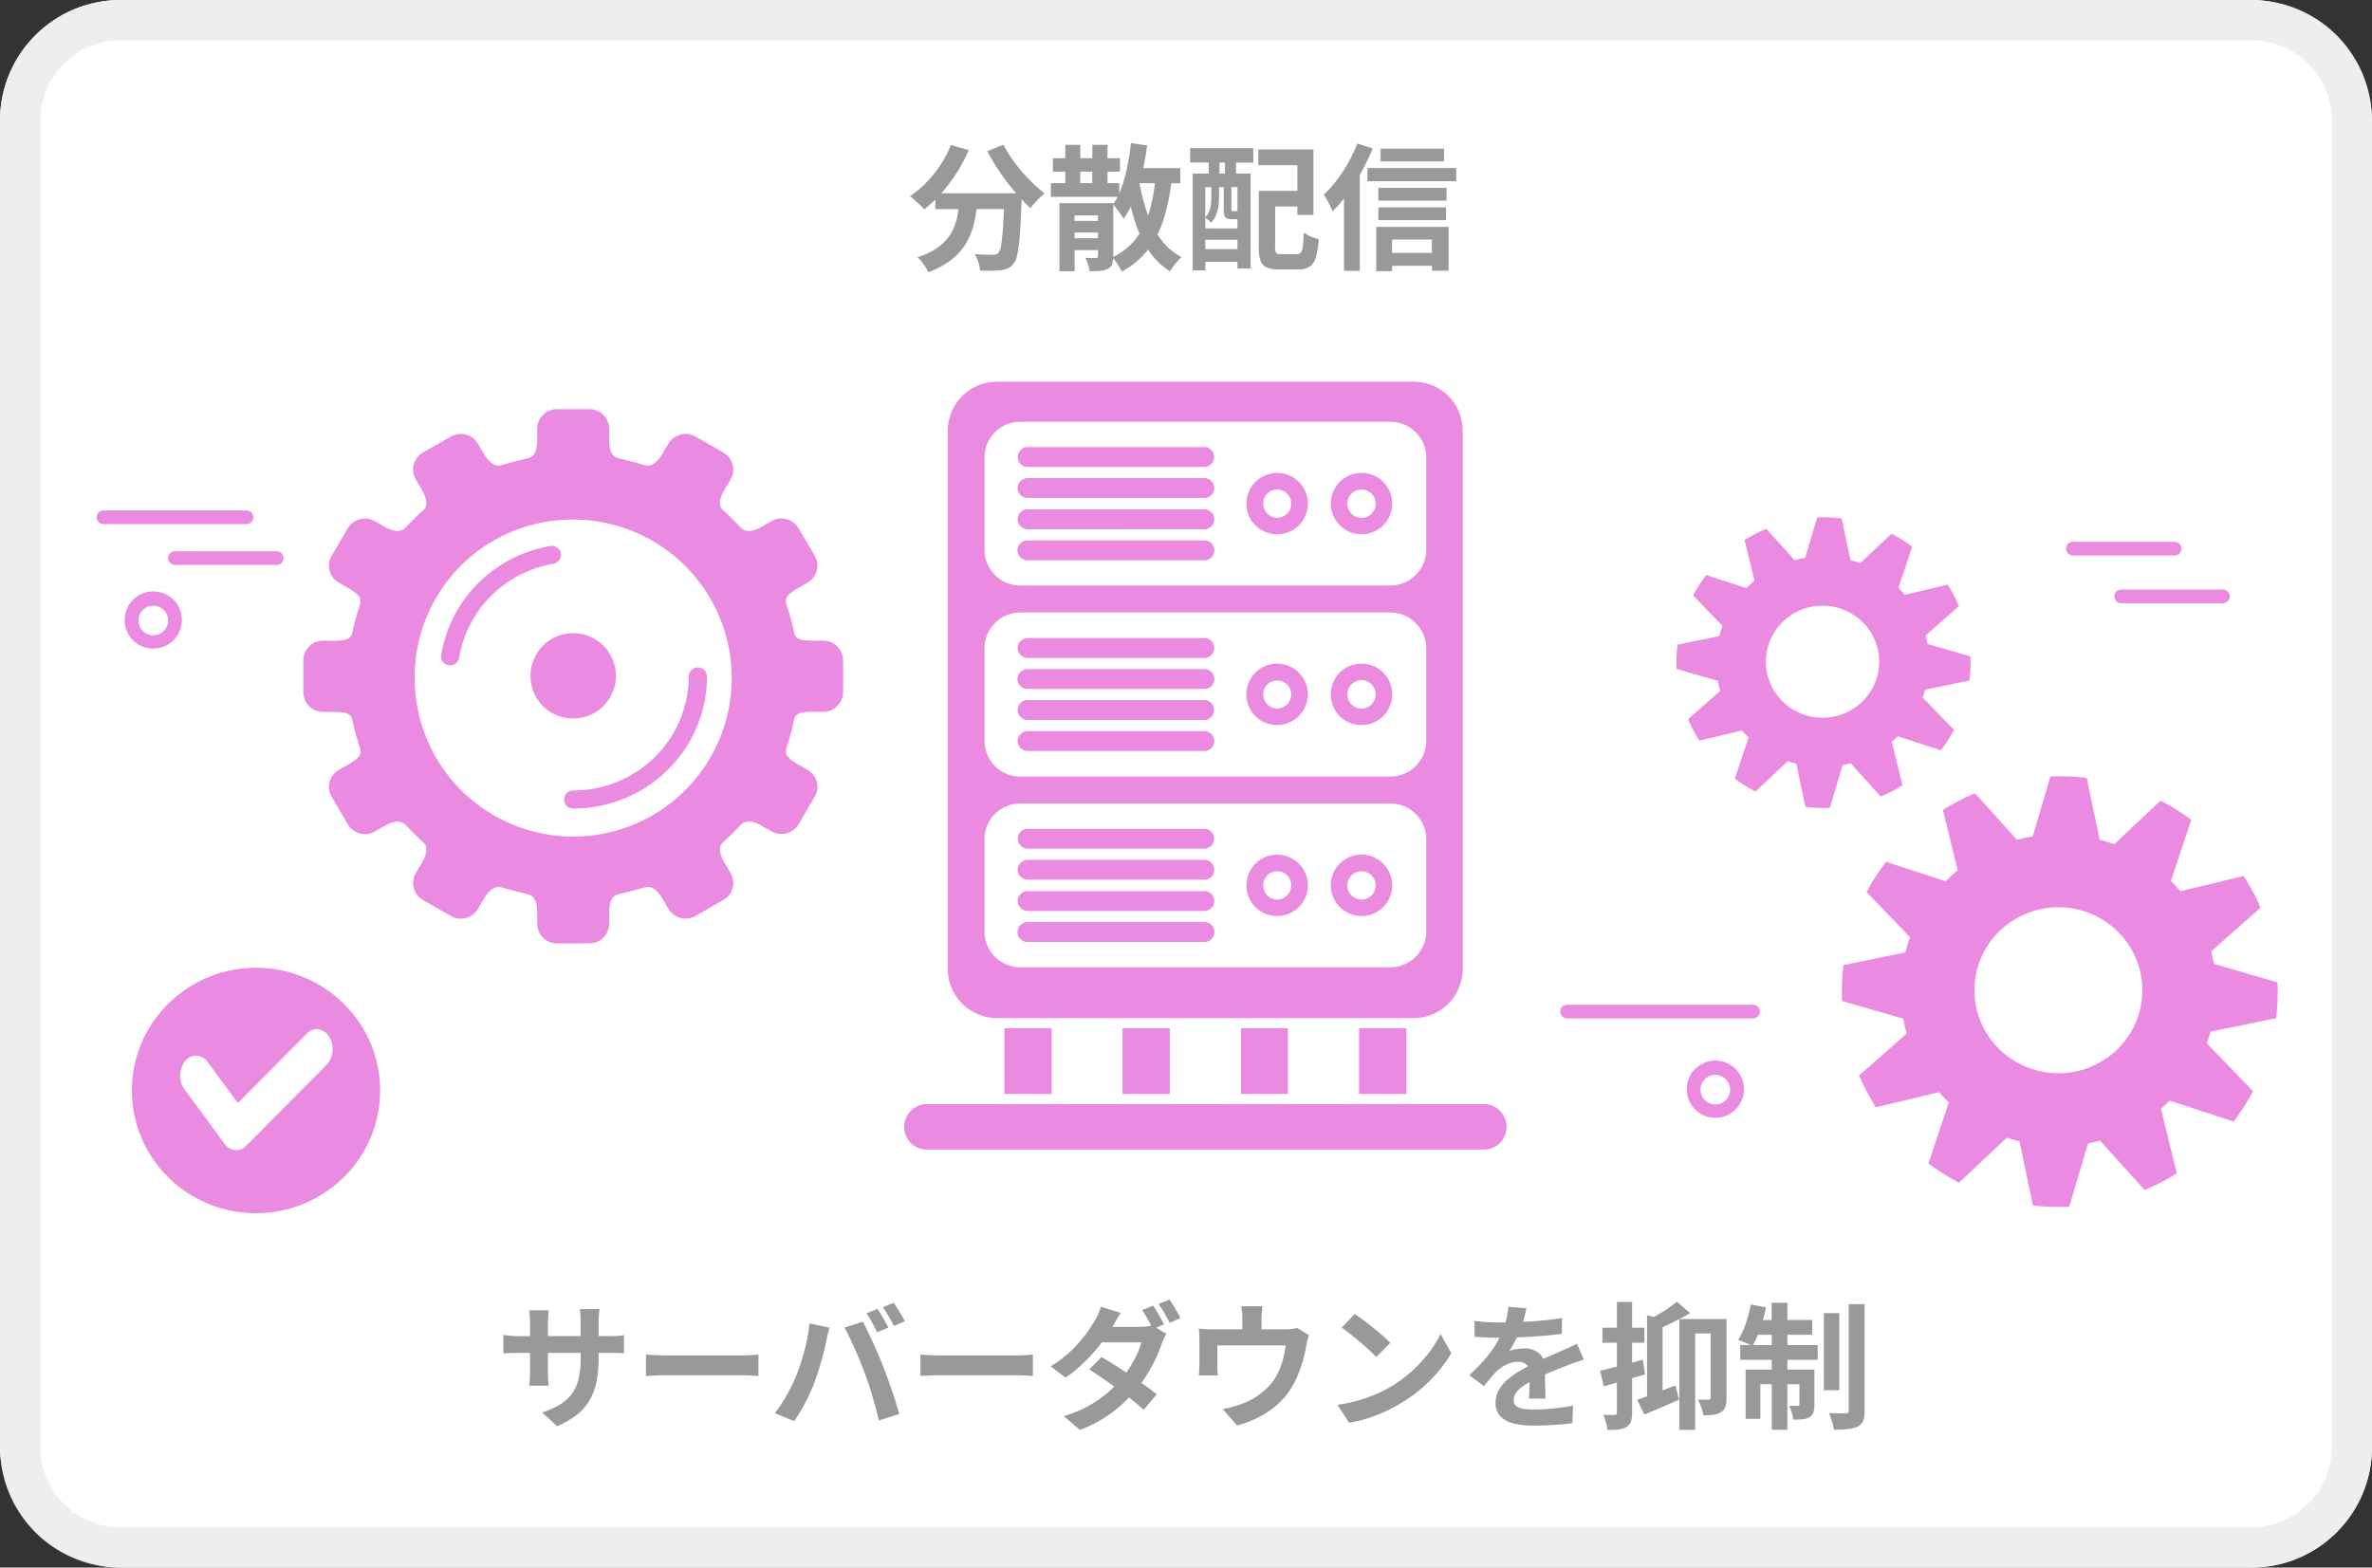
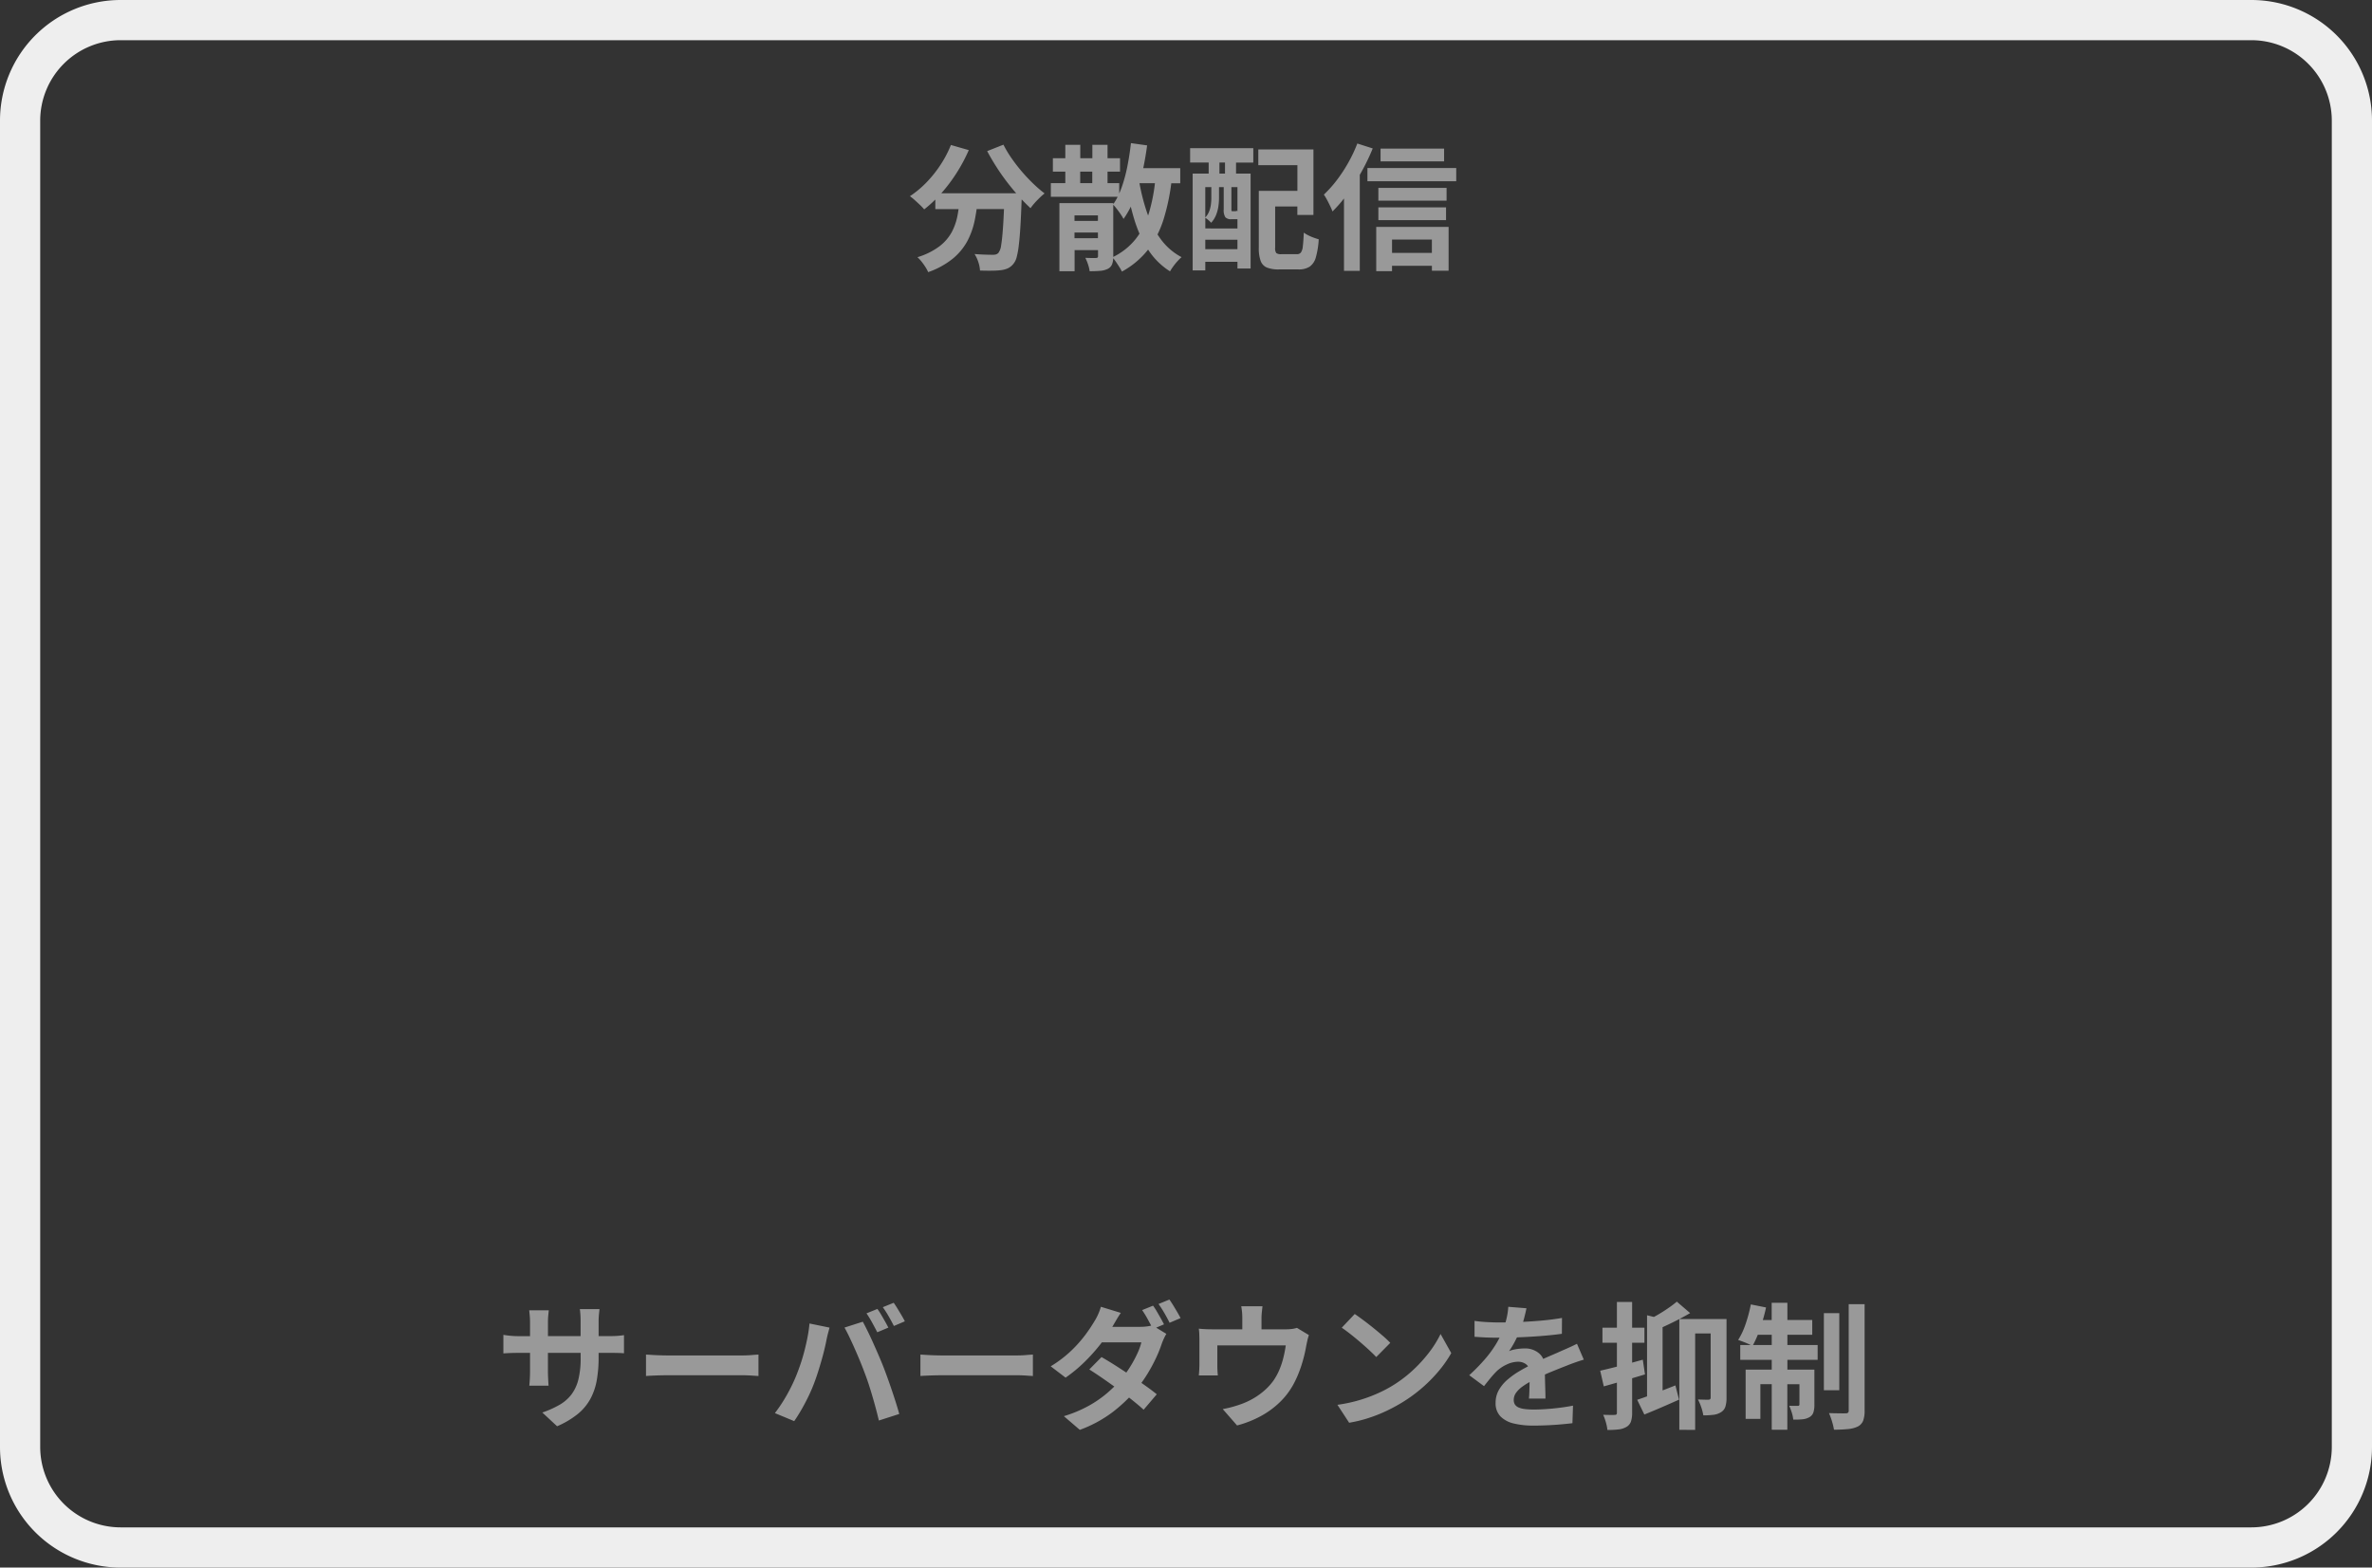
<svg xmlns="http://www.w3.org/2000/svg" viewBox="0 0 295 195">
  <rect x="0" y="0" width="295" height="195" fill="#333333" stroke="none" />
  <g transform="translate(-879 -4496)">
-     <rect width="295" height="195" fill="#fff" rx="15" transform="translate(879 4496)" />
    <path fill="#eee" d="M894 4501a10.011 10.011 0 0 0-10 10v165a10.011 10.011 0 0 0 10 10h265a10.011 10.011 0 0 0 10-10v-165a10.011 10.011 0 0 0-10-10H894m0-5h265a15 15 0 0 1 15 15v165a15 15 0 0 1-15 15H894a15 15 0 0 1-15-15v-165a15 15 0 0 1 15-15Z" />
    <path fill="#999" d="M1078.909 4673.884a5.151 5.151 0 0 0-.184-.929 6.467 6.467 0 0 0-.343-.961c.31.011.6.019.868.023a5.222 5.222 0 0 0 .559-.01.335.335 0 0 0 .218-.055.3.3 0 0 0 .064-.227v-3.728l-1.631.465-.447-1.95q.884-.2 2.078-.507v-2.971h-1.8v-1.871h1.8v-3.2h1.892v3.2h1.53v1.871h-1.53v2.475q.661-.179 1.328-.367l.273 1.831q-.8.24-1.6.476v4.275a3.438 3.438 0 0 1-.147 1.113 1.228 1.228 0 0 1-.548.657 2.38 2.38 0 0 1-.958.316 10.452 10.452 0 0 1-1.35.073Zm-67.6-1.718a15.736 15.736 0 0 0 3.111-1.3 13.983 13.983 0 0 0 2.291-1.587q.463-.4.87-.8-.724-.522-1.431-1.011-.93-.642-1.676-1.112l1.52-1.542q.79.452 1.732 1.051.671.427 1.35.878.223-.312.436-.65a15.027 15.027 0 0 0 .9-1.641 7.86 7.86 0 0 0 .54-1.47h-4.914l-.179.232a22.109 22.109 0 0 1-2 2.231 17.991 17.991 0 0 1-2.335 1.93l-1.851-1.411a14.681 14.681 0 0 0 2.562-1.949 15.987 15.987 0 0 0 1.762-1.987 19.326 19.326 0 0 0 1.135-1.7 6.087 6.087 0 0 0 .434-.823 6.214 6.214 0 0 0 .347-.948l2.481.762q-.308.445-.6.951l-.452.775-.006.01h3.488a6.374 6.374 0 0 0 .8-.052 4.013 4.013 0 0 0 .544-.1q-.188-.357-.414-.771a12.215 12.215 0 0 0-.71-1.16l1.36-.551a8.282 8.282 0 0 1 .473.728q.251.427.488.851t.4.744l-.972.411 1.265.774a5.306 5.306 0 0 0-.3.565q-.154.327-.269.651a15.98 15.98 0 0 1-.693 1.729 19.663 19.663 0 0 1-1.041 1.947q-.37.611-.8 1.206l.472.334q.85.6 1.438 1.084l-1.635 1.919q-.564-.516-1.4-1.184-.2-.163-.414-.328a19.7 19.7 0 0 1-1.952 1.743 15.746 15.746 0 0 1-4.171 2.275Zm76.544 1.7v-13.78q-.362.189-.741.376-.693.342-1.34.636v7.866q.79-.306 1.595-.623l.451 1.77q-1.085.486-2.214.973t-2.1.878l-.89-1.834q.552-.18 1.226-.426v-10.087l.854.209q.4-.216.8-.46.589-.358 1.125-.735t.922-.709l1.657 1.424q-.634.371-1.333.736h5.859v9.807a3.669 3.669 0 0 1-.138 1.086 1.243 1.243 0 0 1-.55.7 2.242 2.242 0 0 1-.935.323 9.988 9.988 0 0 1-1.263.07 5.911 5.911 0 0 0-.255-1 6.182 6.182 0 0 0-.41-.975q.429.016.81.025t.519 0q.249 0 .249-.276v-7.967h-1.927v12Zm11.494-.013v-5.665h-1.412v4.32h-1.835v-6.133h3.247v-1.216h-3.915v-1.845h1.292q-.132-.068-.3-.142-.326-.145-.668-.275t-.588-.211a9.1 9.1 0 0 0 .941-2.021 17.625 17.625 0 0 0 .638-2.4l1.892.379q-.169.789-.4 1.563h1.1v-2.149h1.955v2.146h3.091v1.84h-3.091v1.27h3.763v1.845h-3.763v1.216h3.359v4.346a3.253 3.253 0 0 1-.12.965 1.086 1.086 0 0 1-.5.606 2.159 2.159 0 0 1-.87.263 9.463 9.463 0 0 1-1.141.037 4.066 4.066 0 0 0-.184-.874 6.993 6.993 0 0 0-.32-.848q.353.017.654.017h.42a.179.179 0 0 0 .2-.2v-2.493h-1.507v5.665Zm0-10.54v-1.27h-1.736a12.066 12.066 0 0 1-.591 1.27Zm7.5 9.513a8.369 8.369 0 0 0-.383-1.038c.447.011.868.02 1.265.025s.67.007.82 0a.444.444 0 0 0 .286-.078.371.371 0 0 0 .084-.282v-13.216h1.977v13.231a3.486 3.486 0 0 1-.186 1.277 1.408 1.408 0 0 1-.659.71 3.558 3.558 0 0 1-1.224.317 17.24 17.24 0 0 1-1.739.076 7.006 7.006 0 0 0-.244-1.018Zm-160.4-1.114a12.084 12.084 0 0 0 2.147-.96 4.985 4.985 0 0 0 1.481-1.294 5.189 5.189 0 0 0 .858-1.86 10.875 10.875 0 0 0 .28-2.659v-.644h-4.068v2.3c0 .246.006.487.017.721s.022.441.032.619.02.324.029.438h-2.399q.027-.172.044-.436c.012-.176.023-.382.034-.617s.018-.475.018-.725v-2.3h-1.459q-.428 0-.778.01a23.54 23.54 0 0 0-1.08.054v-2.307q.16.026.433.063c.181.024.394.047.637.067s.506.03.789.03h1.458v-1.683c0-.247-.01-.5-.029-.757s-.045-.514-.076-.771h2.437c-.018.159-.039.371-.066.635s-.039.565-.039.9v1.673h4.062v-1.784c0-.345-.009-.652-.028-.92s-.041-.486-.067-.654h2.444l-.068.654a9.04 9.04 0 0 0-.041.92v1.784h1.26q.691 0 1.118-.034t.776-.087v2.255q-.281-.027-.742-.039t-1.138-.012h-1.275v.561a16.116 16.116 0 0 1-.232 2.857 7.694 7.694 0 0 1-.8 2.323 6.408 6.408 0 0 1-1.575 1.876 10.877 10.877 0 0 1-2.557 1.512Zm120.847 1.372a3.445 3.445 0 0 1-1.674-.877 2.317 2.317 0 0 1-.614-1.705 3.152 3.152 0 0 1 .409-1.6 4.931 4.931 0 0 1 1.077-1.285 10.181 10.181 0 0 1 1.462-1.045q.546-.323 1.08-.6a.9.9 0 0 0-.239-.261 1.613 1.613 0 0 0-.972-.316 3.353 3.353 0 0 0-1.446.349 4.717 4.717 0 0 0-1.233.824q-.374.375-.756.836t-.824 1.028l-1.838-1.361a23.876 23.876 0 0 0 1.923-1.96 14.155 14.155 0 0 0 1.387-1.882q.251-.413.461-.825h-.207c-.234 0-.518 0-.852-.008s-.68-.019-1.037-.04l-1.016-.063v-1.979q.667.1 1.517.147t1.5.049q.4 0 .837-.007.077-.275.142-.558a8.125 8.125 0 0 0 .2-1.384l2.261.183q-.093.473-.279 1.2-.06.235-.139.49 1.084-.053 2.2-.149 1.39-.12 2.637-.337l-.013 1.972q-.905.126-1.961.221t-2.145.155q-.764.042-1.481.067-.125.256-.263.52a10.5 10.5 0 0 1-.722 1.195 2.858 2.858 0 0 1 .574-.185 5.929 5.929 0 0 1 .717-.115 6.532 6.532 0 0 1 .655-.037 2.659 2.659 0 0 1 1.791.613 1.893 1.893 0 0 1 .51.69l.035-.016q.637-.285 1.19-.52t1.064-.469q.5-.215.969-.427t.944-.45l.85 1.971a22.119 22.119 0 0 0-1.376.459c-.247.089-.468.174-.662.255q-.83.319-1.953.778-.418.17-.847.362.007.489.022 1.024t.031 1.049c.01.343.015.649.015.918h-2.055c.021-.2.035-.426.046-.689s.018-.543.023-.838l.01-.528a8.445 8.445 0 0 0-.88.556 3.4 3.4 0 0 0-.809.792 1.515 1.515 0 0 0-.278.878 1.007 1.007 0 0 0 .155.581 1.044 1.044 0 0 0 .465.362 2.9 2.9 0 0 0 .777.191 9.074 9.074 0 0 0 1.09.057q1.1 0 2.423-.13t2.459-.354l-.071 2.183q-.559.071-1.4.146t-1.741.115q-.9.04-1.723.04a10.217 10.217 0 0 1-2.402-.256Zm-36.225-1.8a12.686 12.686 0 0 0 1.24-.282q.658-.182 1.186-.386a8.95 8.95 0 0 0 1.422-.679 8.656 8.656 0 0 0 1.351-.977 7.333 7.333 0 0 0 1.121-1.237 7.536 7.536 0 0 0 .732-1.348 10.031 10.031 0 0 0 .492-1.492 15.028 15.028 0 0 0 .294-1.52h-8.51v2.481q0 .288.017.642c.012.237.027.44.048.61h-2.37q.035-.32.056-.7t.022-.719v-2.939q0-.28-.015-.715a6.548 6.548 0 0 0-.063-.742q.442.044.851.062t.9.019h3.66v-1.3q0-.369-.022-.7t-.11-.87h2.641q-.061.541-.092.87t-.03.7v1.3h2.987a5.6 5.6 0 0 0 .867-.054 3.71 3.71 0 0 0 .554-.127l1.488.9a5.266 5.266 0 0 0-.193.681q-.091.412-.139.662-.105.605-.255 1.216t-.345 1.216q-.195.6-.443 1.2a12.778 12.778 0 0 1-.563 1.174 9.237 9.237 0 0 1-1.739 2.255 10.837 10.837 0 0 1-2.392 1.721 13.324 13.324 0 0 1-2.866 1.116Zm14.264-.53a18.313 18.313 0 0 0 4.727-1.3 17 17 0 0 0 1.846-.919 15.943 15.943 0 0 0 2.677-1.963 17.422 17.422 0 0 0 2.125-2.3 13.23 13.23 0 0 0 1.452-2.329l1.329 2.378a14.982 14.982 0 0 1-1.6 2.281 18.661 18.661 0 0 1-2.152 2.155 18.458 18.458 0 0 1-2.589 1.844 20.856 20.856 0 0 1-1.882.988 18.431 18.431 0 0 1-2.142.832 16.683 16.683 0 0 1-2.335.563Zm-69.962 1.032a18.446 18.446 0 0 0 1.521-2.32 20.23 20.23 0 0 0 1.153-2.389q.287-.717.549-1.5t.474-1.621q.213-.834.374-1.673t.232-1.645l2.493.511c-.041.161-.09.349-.149.564s-.11.423-.156.627-.08.371-.106.5q-.086.444-.238 1.074t-.353 1.329q-.2.7-.421 1.4t-.447 1.295q-.3.822-.721 1.7t-.889 1.694q-.468.815-.915 1.451Zm12.408-1.116q-.286-1.029-.6-2.034t-.666-1.913q-.248-.671-.563-1.435t-.657-1.533q-.34-.77-.665-1.448t-.6-1.163l2.277-.729q.267.49.607 1.183t.688 1.47q.348.777.674 1.534t.568 1.368q.225.572.5 1.332t.552 1.578q.278.817.525 1.6t.418 1.413l-2.535.814q-.237-1.003-.523-2.036Zm118.053-1.728v-9.591h1.916v9.591Zm-99.257-1.829q-.581-.037-1.128-.037h-9.217q-.726 0-1.5.028t-1.26.063v-2.663l.794.047q.482.03 1.006.045t.959.015h9.213q.605 0 1.139-.045t.876-.063v2.668Zm-34.131 0q-.581-.037-1.128-.037H962.1q-.726 0-1.5.028t-1.26.063v-2.663q.314.017.795.047t1.006.045q.524.015.959.015h9.213q.605 0 1.138-.045t.877-.063v2.668Zm76.858-3.145q-.528-.491-1.144-1.018t-1.216-1q-.6-.47-1.071-.789l1.614-1.705q.45.306 1.05.752t1.238.961q.637.513 1.2 1a12.618 12.618 0 0 1 .933.877l-1.746 1.766q-.329-.352-.857-.843Zm-61.83-3.431a12.206 12.206 0 0 0-.71-1.16l1.359-.551a8.094 8.094 0 0 1 .474.728q.25.427.488.851t.4.744l-1.376.581q-.268-.521-.634-1.192Zm2.052-.788a11.934 11.934 0 0 0-.732-1.137l1.355-.551q.227.318.488.747t.507.844q.245.415.391.715l-1.363.581q-.264-.537-.646-1.198Zm34.289-.4a11.844 11.844 0 0 0-.732-1.137l1.355-.552q.227.319.489.748t.506.844q.245.415.391.715l-1.363.581q-.264-.538-.645-1.201Zm-29.718-130.127q-.221-.346-.482-.676a4.284 4.284 0 0 0-.512-.553 8.75 8.75 0 0 0 2.741-1.357 5.615 5.615 0 0 0 1.524-1.763 7.133 7.133 0 0 0 .712-2.043q.076-.4.137-.814h-2.891v-1.193a14.828 14.828 0 0 1-1.385 1.222 6.176 6.176 0 0 0-.508-.536c-.218-.208-.44-.414-.667-.618a6.617 6.617 0 0 0-.6-.485 12.178 12.178 0 0 0 2.046-1.702 14.712 14.712 0 0 0 1.752-2.189 13.661 13.661 0 0 0 1.3-2.479l2.223.639a20.413 20.413 0 0 1-1.519 2.845 20.045 20.045 0 0 1-1.9 2.523h9.316q-.568-.654-1.12-1.372-.712-.926-1.343-1.915t-1.147-1.958l2.024-.8a13.586 13.586 0 0 0 .986 1.651 20.437 20.437 0 0 0 1.27 1.655q.692.808 1.425 1.516a15.979 15.979 0 0 0 1.436 1.242 7.835 7.835 0 0 0-.607.536q-.338.325-.641.666a6.347 6.347 0 0 0-.5.633q-.542-.5-1.1-1.092 0 .064-.011.117-.066 1.925-.151 3.3t-.2 2.3a10.093 10.093 0 0 1-.262 1.462 2.08 2.08 0 0 1-.378.8 1.985 1.985 0 0 1-.705.588 3.031 3.031 0 0 1-.871.235 10.167 10.167 0 0 1-1.14.066q-.7.009-1.466-.018a3.879 3.879 0 0 0-.205-1.037 4.157 4.157 0 0 0-.475-1.019q.724.058 1.34.077t.934.018a1.359 1.359 0 0 0 .4-.049.761.761 0 0 0 .3-.194 2.036 2.036 0 0 0 .338-.974q.13-.76.232-2.242.065-.94.118-2.228h-3.4q-.1.7-.237 1.386a9.615 9.615 0 0 1-.9 2.559 7.371 7.371 0 0 1-1.8 2.2 10.213 10.213 0 0 1-3.09 1.7 4.819 4.819 0 0 0-.341-.63Zm24.117 0q-.21-.334-.438-.668a5.147 5.147 0 0 0-.326-.431 2.47 2.47 0 0 1-.134.735 1.116 1.116 0 0 1-.542.588 2.656 2.656 0 0 1-.955.245q-.558.048-1.3.048a4.347 4.347 0 0 0-.2-.842 6.012 6.012 0 0 0-.336-.823q.409.017.8.024c.263 0 .438 0 .526-.007a.284.284 0 0 0 .2-.056.25.25 0 0 0 .052-.179v-.74h-2.915v2.623h-1.888v-8.472h6.708v.125a7.849 7.849 0 0 0 .537-.912h-8.31v-1.699h1.8v-1.43h-1.547v-1.669h1.547v-1.664h1.862v1.664h1.5v-1.664h1.888v1.664h1.554v1.669h-1.554v1.43h1.455v1.287q.158-.358.3-.748a19.084 19.084 0 0 0 .712-2.632q.281-1.415.445-2.884l2.013.283q-.192 1.437-.482 2.829h4.6v1.881h-1.114a26.314 26.314 0 0 1-.944 4.442 13.326 13.326 0 0 1-.767 1.925q.184.288.382.56a7.593 7.593 0 0 0 2.609 2.265 5.777 5.777 0 0 0-.507.5 7.554 7.554 0 0 0-.525.646 6.628 6.628 0 0 0-.406.621 8.893 8.893 0 0 1-2.715-2.69l-.013-.019v.006a10.6 10.6 0 0 1-3.256 2.733 3.552 3.552 0 0 0-.315-.56Zm-.759-1.341v.076a8.168 8.168 0 0 0 2.786-2.221q.252-.32.477-.669a16.453 16.453 0 0 1-.654-1.792q-.23-.761-.429-1.568a10.894 10.894 0 0 1-.9 1.526 5.7 5.7 0 0 0-.351-.575q-.234-.345-.495-.679a6.157 6.157 0 0 0-.434-.507Zm-1.906-2.252v-.704h-2.915v.707Zm0-2.155v-.683h-2.915v.687Zm6.089-1.084q.073.214.15.423.065-.193.125-.393a21.345 21.345 0 0 0 .725-3.628h-1.922a25.6 25.6 0 0 0 .923 3.602Zm-6.794-3.609v-1.43h-1.5v1.43Zm35.317 10.95v-5.508h9v5.457h-2.076v-.617h-4.959v.668Zm6.92-2.275v-1.658h-4.955v1.658Zm-10.93 2.236v-9a16.271 16.271 0 0 1-1.43 1.611 6.946 6.946 0 0 0-.276-.645q-.19-.4-.405-.8a6.461 6.461 0 0 0-.391-.65 14.845 14.845 0 0 0 1.6-1.787 18.447 18.447 0 0 0 1.436-2.187 17.9 17.9 0 0 0 1.124-2.382l1.916.612a26.427 26.427 0 0 1-1.379 2.876q-.114.205-.23.408v11.944Zm-18.819-.053v-12.048h1.989v-1.37h-2.307v-1.787h7.857v1.788h-2.145v1.37h1.811v11.812h-1.635v-.836h-4v1.07Zm5.569-2.645v-1.171h-4v1.171Zm0-2.575v-1.157q-.073.006-.153.006h-.589a.969.969 0 0 1-.76-.24 1.631 1.631 0 0 1-.206-.992v-2.759h-.585v1.347a7.553 7.553 0 0 1-.076 1.032 4.7 4.7 0 0 1-.29 1.087 3.164 3.164 0 0 1-.614.971 2.585 2.585 0 0 0-.347-.34 2.79 2.79 0 0 0-.376-.276v1.32Zm-4-1.373a2.35 2.35 0 0 0 .485-.761 3.686 3.686 0 0 0 .214-.855 6.756 6.756 0 0 0 .053-.823v-1.33h-.753Zm4-.767v-3h-.752v2.745a.731.731 0 0 0 .018.206c.012.03.05.044.113.044h.3c.127 0 .205-.02.235-.06a.925.925 0 0 0 .086.065Zm-1.548-4.688v-1.37h-.692v1.37Zm8.746 11.924h-2.032a3.92 3.92 0 0 1-1.5-.232 1.414 1.414 0 0 1-.778-.82 4.6 4.6 0 0 1-.233-1.641v-7.078h4.8v-3.194h-4.862v-1.96h6.857v8.148h-2v-1.057h-2.761v5.132a1.033 1.033 0 0 0 .139.667.983.983 0 0 0 .639.137h1.926a.609.609 0 0 0 .494-.2 1.579 1.579 0 0 0 .242-.771q.074-.573.122-1.707a3.954 3.954 0 0 0 .56.335 5.939 5.939 0 0 0 .675.291q.348.127.622.2a10.374 10.374 0 0 1-.361 2.255 2.066 2.066 0 0 1-.77 1.154 2.533 2.533 0 0 1-1.412.341Zm10.327-6.13v-1.593h8.417v1.593Zm0-2.421v-1.594h8.484v1.594Zm-1.36-2.418v-1.642h11.045v1.642Zm1.635-2.471v-1.59h7.9v1.589Z" />
-     <path fill="#ea8ae1" d="M904.831 4645.719a15.389 15.389 0 0 1-4.907-3.27 15.225 15.225 0 0 1-3.308-4.852 15.16 15.16 0 0 1 0-11.881 15.225 15.225 0 0 1 3.308-4.851 15.539 15.539 0 0 1 21.83 0 15.2 15.2 0 0 1 3.308 4.851 15.151 15.151 0 0 1 0 11.881 15.2 15.2 0 0 1-3.308 4.851 15.59 15.59 0 0 1-16.923 3.27Zm-2.789-17.742a2.951 2.951 0 0 0-.11 3.51l5 6.795a1.826 1.826 0 0 0 1.453.8 1.75 1.75 0 0 0 1.237-.547l10.007-10.082a2.943 2.943 0 0 0 .3-3.492 1.851 1.851 0 0 0-1.544-.929 1.724 1.724 0 0 0-1.236.547l-8.569 8.633-3.751-5.095a1.825 1.825 0 0 0-1.453-.8 1.771 1.771 0 0 0-1.334.66Zm231.138 18.1c-.454-.032-.9-.078-1.348-.133l-1.673-7.956q-.8-.2-1.577-.467l-5.937 5.6a27.658 27.658 0 0 1-3.81-2.391l2.534-7.592c-.082-.079-.163-.156-.243-.236q-.511-.5-.979-1.041l-7.837 1.881a26.626 26.626 0 0 1-2.1-3.952l5.927-5.229a18.823 18.823 0 0 1-.439-1.843l-7.6-2.2a26.686 26.686 0 0 1 .043-3.129c.033-.446.078-.89.133-1.331l7.685-1.581a19.043 19.043 0 0 1 .587-1.9l-5.4-5.6a26.7 26.7 0 0 1 2.419-3.767l7.413 2.417.152-.153q.647-.639 1.343-1.212l-1.844-7.505a27.752 27.752 0 0 1 4-2.072l5.218 5.782a19.737 19.737 0 0 1 1.953-.42l2.206-7.455a27.974 27.974 0 0 1 3.164.047c.454.032.9.079 1.348.129l1.615 7.688q.913.245 1.8.578l5.773-5.437a26.621 26.621 0 0 1 3.812 2.39l-2.532 7.59q.618.621 1.175 1.289l7.882-1.892a26.613 26.613 0 0 1 2.093 3.952l-6.13 5.41q.2.779.34 1.573l7.9 2.294a27.315 27.315 0 0 1-.043 3.126c-.035.45-.081.892-.135 1.331l-8.148 1.677q-.2.729-.465 1.444l5.754 5.963a26.852 26.852 0 0 1-2.419 3.768l-7.94-2.59q-.533.524-1.1 1l1.972 8.036a27.585 27.585 0 0 1-4 2.073l-5.538-6.139q-.746.2-1.5.344l-2.34 7.881c-.408.016-.818.025-1.23.025a23.253 23.253 0 0 1-1.934-.065Zm-5.563-34.193a10.239 10.239 0 0 0 0 14.6 10.527 10.527 0 0 0 14.766 0 10.241 10.241 0 0 0 0-14.6 10.525 10.525 0 0 0-14.766 0Zm-133.355 27.115a2.81 2.81 0 0 1-2.812-2.808 2.847 2.847 0 0 1 2.812-2.85h69.3a2.847 2.847 0 0 1 2.812 2.85 2.811 2.811 0 0 1-2.812 2.808Zm94.515-7.468a3.558 3.558 0 1 1 3.558 3.517 3.541 3.541 0 0 1-3.557-3.517Zm1.716 0a1.842 1.842 0 1 0 1.842-1.821 1.834 1.834 0 0 0-1.842 1.821Zm-42.465.553v-8.173h5.878v8.173Zm-44.112 0v-8.173h5.876v8.173Zm29.422 0v-8.173h5.835v8.173Zm-14.732 0v-8.173h5.877v8.173Zm55.294-9.4a.85.85 0 1 1 0-1.7h23.122a.85.85 0 1 1 0 1.7Zm-70.866-.029a6.167 6.167 0 0 1-6.17-6.119v-66.934a6.14 6.14 0 0 1 6.17-6.119h51.752a6.1 6.1 0 0 1 6.128 6.119v66.933a6.131 6.131 0 0 1-6.128 6.119Zm-1.595-22.255v11.483a4.448 4.448 0 0 0 4.449 4.442h46.043a4.475 4.475 0 0 0 4.449-4.442v-11.484a4.449 4.449 0 0 0-4.449-4.443h-46.042a4.422 4.422 0 0 0-4.45 4.443Zm0-23.764v11.525a4.448 4.448 0 0 0 4.449 4.442h46.043a4.475 4.475 0 0 0 4.449-4.442v-11.526a4.477 4.477 0 0 0-4.449-4.443h-46.042a4.449 4.449 0 0 0-4.45 4.443Zm0-23.722v11.482a4.448 4.448 0 0 0 4.449 4.442h46.043a4.475 4.475 0 0 0 4.449-4.442v-11.483a4.449 4.449 0 0 0-4.449-4.442h-46.042a4.422 4.422 0 0 0-4.45 4.442Zm-53.161 60.443a2.455 2.455 0 0 1-2.464-2.436v-1.394c0-1.861-.715-2.161-1.132-2.268-1.144-.3-2.167-.52-3.276-.869-.382-.121-1.286-.182-2.2 1.38l-.766 1.3a2.484 2.484 0 0 1-3.368.881l-3.475-2a2.427 2.427 0 0 1-.891-3.33l.767-1.3c.9-1.538.51-2.234.23-2.482-.774-.684-1.49-1.427-2.21-2.166-.211-.218-.883-.961-2.65.055l-1.212.7a2.487 2.487 0 0 1-3.368-.882l-2.021-3.435a2.428 2.428 0 0 1 .891-3.33l1.2-.689c1.657-.952 1.614-1.441 1.4-2.135-.289-.953-.6-1.908-.809-2.894-.188-.878-.1-1.506-2.356-1.506h-1.38a2.456 2.456 0 0 1-2.464-2.437v-3.98a2.455 2.455 0 0 1 2.464-2.436h1.381c2.254 0 2.169-.628 2.356-1.506.211-.987.52-1.94.809-2.894.209-.694.252-1.183-1.4-2.135l-1.205-.692a2.43 2.43 0 0 1-.891-3.331l2.021-3.435a2.487 2.487 0 0 1 3.368-.881l1.212.7c1.767 1.015 2.438.272 2.65.054.719-.739 1.436-1.483 2.21-2.167.28-.247.675-.944-.23-2.482l-.767-1.3a2.428 2.428 0 0 1 .891-3.331l3.475-2a2.487 2.487 0 0 1 3.368.881l.766 1.3c.918 1.561 1.822 1.5 2.2 1.379 1.108-.348 2.132-.574 3.276-.868.418-.108 1.132-.408 1.132-2.268v-1.396a2.454 2.454 0 0 1 2.464-2.436h4.02a2.454 2.454 0 0 1 2.464 2.436v1.395c0 1.86.715 2.16 1.133 2.268 1.143.294 2.167.52 3.276.868.382.121 1.285.182 2.2-1.379l.765-1.3a2.487 2.487 0 0 1 3.368-.881l3.475 2a2.429 2.429 0 0 1 .891 3.331l-.767 1.3c-.905 1.538-.511 2.235-.23 2.482.773.684 1.49 1.428 2.21 2.167.211.218.882.961 2.649-.054l1.212-.7a2.487 2.487 0 0 1 3.369.881l2.021 3.435a2.429 2.429 0 0 1-.885 3.332l-1.2.688c-1.656.952-1.614 1.441-1.4 2.135.288.954.6 1.908.808 2.894.188.878.1 1.506 2.357 1.506h1.376a2.455 2.455 0 0 1 2.464 2.436v3.973a2.455 2.455 0 0 1-2.464 2.437h-1.38c-2.254 0-2.169.628-2.357 1.506-.211.987-.52 1.941-.808 2.894-.21.694-.252 1.183 1.4 2.135l1.2.689a2.427 2.427 0 0 1 .891 3.33l-2.021 3.435a2.488 2.488 0 0 1-3.369.882l-1.212-.7c-1.767-1.016-2.438-.273-2.649-.055-.719.739-1.436 1.482-2.21 2.166-.281.248-.675.945.23 2.482l.767 1.3a2.428 2.428 0 0 1-.891 3.33l-3.475 2a2.485 2.485 0 0 1-3.368-.881l-.765-1.3c-.919-1.561-1.822-1.5-2.2-1.38-1.108.349-2.132.574-3.276.869-.418.107-1.133.407-1.133 2.268v1.393a2.455 2.455 0 0 1-2.464 2.436Zm-17.706-33.23a19.716 19.716 0 1 0 19.715-19.492 19.6 19.6 0 0 0-19.715 19.492Zm76.24 33.05a1.237 1.237 0 1 1 0-2.473h21.952a1.237 1.237 0 1 1 0 2.473Zm37.694-7.037a3.82 3.82 0 1 1 3.82 3.814 3.831 3.831 0 0 1-3.82-3.814Zm2.057 0a1.763 1.763 0 1 0 1.763-1.76 1.772 1.772 0 0 0-1.766 1.76Zm-12.549 0a3.819 3.819 0 1 1 3.819 3.814 3.831 3.831 0 0 1-3.827-3.814Zm2.1 0a1.737 1.737 0 0 0 1.72 1.76 1.76 1.76 0 1 0 0-3.52 1.736 1.736 0 0 0-1.728 1.76Zm-29.3 3.186a1.29 1.29 0 0 1-1.259-1.257 1.254 1.254 0 0 1 1.259-1.216h21.952a1.227 1.227 0 0 1 1.259 1.216 1.262 1.262 0 0 1-1.259 1.257Zm0-3.9a1.253 1.253 0 0 1-1.259-1.215 1.29 1.29 0 0 1 1.259-1.257h21.952a1.262 1.262 0 0 1 1.259 1.257 1.226 1.226 0 0 1-1.259 1.215Zm0-3.856a1.236 1.236 0 1 1 0-2.472h21.952a1.236 1.236 0 1 1 0 2.472Zm-57.66-6.119a1.129 1.129 0 0 1 1.135-1.123 14.405 14.405 0 0 0 10.157-4.158 14.078 14.078 0 0 0 4.208-10.043 1.136 1.136 0 0 1 2.271 0 16.3 16.3 0 0 1-4.873 11.631 16.683 16.683 0 0 1-11.765 4.819 1.129 1.129 0 0 1-1.135-1.124Zm155.286 1.01q-.46-.033-.91-.09l-1.129-5.369q-.538-.135-1.064-.316l-4.007 3.779a18.7 18.7 0 0 1-2.572-1.614l1.71-5.124a8.243 8.243 0 0 1-.164-.159q-.344-.341-.661-.7l-5.288 1.27a17.882 17.882 0 0 1-1.415-2.668l4-3.528a12.725 12.725 0 0 1-.3-1.244l-5.128-1.488a18.076 18.076 0 0 1 .029-2.112c.022-.3.052-.6.09-.9l5.183-1.064a13.033 13.033 0 0 1 .4-1.283l-3.648-3.782a18.053 18.053 0 0 1 1.632-2.542l5 1.632.1-.1q.436-.432.906-.818l-1.24-5.064a18.779 18.779 0 0 1 2.7-1.4l3.522 3.9a13.1 13.1 0 0 1 1.318-.283l1.492-5.028a18.693 18.693 0 0 1 2.136.031c.306.021.609.053.909.087l1.091 5.189q.617.165 1.217.389l3.892-3.668a18.052 18.052 0 0 1 2.573 1.612l-1.71 5.123q.418.419.793.87l5.319-1.277a17.9 17.9 0 0 1 1.412 2.667l-4.138 3.651q.138.525.229 1.062l5.335 1.548a18.549 18.549 0 0 1-.029 2.11c-.023.3-.054.6-.091.9l-5.5 1.132q-.137.492-.313.974l3.885 4.024a18.017 18.017 0 0 1-1.632 2.542l-5.359-1.747q-.359.354-.741.678l1.332 5.424a18.619 18.619 0 0 1-2.7 1.4l-3.737-4.143q-.5.136-1.016.233l-1.579 5.318a17.81 17.81 0 0 1-2.136-.032Zm-3.757-23.074a6.909 6.909 0 0 0 0 9.852 7.1 7.1 0 0 0 9.965 0 6.913 6.913 0 0 0 0-9.852 7.1 7.1 0 0 0-9.965 0Zm-93.871 16.031a1.254 1.254 0 0 1-1.259-1.216 1.29 1.29 0 0 1 1.259-1.257h21.952a1.262 1.262 0 0 1 1.259 1.257 1.227 1.227 0 0 1-1.259 1.216Zm37.694-7.041a3.82 3.82 0 1 1 3.82 3.814 3.8 3.8 0 0 1-3.82-3.814Zm2.057 0a1.763 1.763 0 0 0 3.526 0 1.763 1.763 0 0 0-3.526 0Zm-12.557 0a3.819 3.819 0 1 1 3.819 3.814 3.8 3.8 0 0 1-3.819-3.814Zm2.1 0a1.737 1.737 0 0 0 1.72 1.76 1.773 1.773 0 0 0 1.764-1.76 1.737 1.737 0 0 0-1.764-1.718 1.7 1.7 0 0 0-1.72 1.718Zm-29.3 3.185a1.236 1.236 0 1 1 0-2.472h21.952a1.236 1.236 0 1 1 0 2.472Zm-61.826-5.435a5.308 5.308 0 1 1 5.307 5.25 5.278 5.278 0 0 1-5.307-5.25Zm61.832 1.58a1.237 1.237 0 1 1 0-2.473h21.952a1.237 1.237 0 1 1 0 2.473Zm-72-2.948a1.122 1.122 0 0 1-.944-1.282 16.343 16.343 0 0 1 4.6-8.922 16.657 16.657 0 0 1 8.972-4.635 1.122 1.122 0 1 1 .382 2.211 14.377 14.377 0 0 0-7.749 4 14.108 14.108 0 0 0-3.967 7.697 1.129 1.129 0 0 1-1.118.944 1.155 1.155 0 0 1-.182-.014Zm72-.908a1.29 1.29 0 0 1-1.259-1.257 1.254 1.254 0 0 1 1.259-1.216h21.952a1.227 1.227 0 0 1 1.259 1.216 1.262 1.262 0 0 1-1.259 1.257Zm-112.306-4.686a3.557 3.557 0 1 1 3.557 3.517 3.541 3.541 0 0 1-3.557-3.517Zm1.715 0a1.842 1.842 0 1 0 1.842-1.821 1.834 1.834 0 0 0-1.847 1.821Zm246.585-2.128a.85.85 0 1 1 0-1.7h12.654a.85.85 0 1 1 0 1.7Zm-242.048-4.766a.85.85 0 1 1 0-1.7h12.654a.85.85 0 1 1 0 1.7Zm106.053-.575a1.237 1.237 0 1 1 0-2.473h21.952a1.237 1.237 0 1 1 0 2.473Zm129.995-.594a.85.85 0 1 1 0-1.7h12.654a.85.85 0 1 1 0 1.7Zm-92.3-6.448a3.82 3.82 0 1 1 3.82 3.814 3.831 3.831 0 0 1-3.82-3.814Zm2.057 0a1.763 1.763 0 1 0 1.763-1.76 1.772 1.772 0 0 0-1.766 1.76Zm-12.549 0a3.819 3.819 0 1 1 3.819 3.814 3.831 3.831 0 0 1-3.827-3.814Zm2.1 0a1.736 1.736 0 0 0 1.72 1.76 1.76 1.76 0 1 0 0-3.521 1.737 1.737 0 0 0-1.728 1.761Zm-29.3 3.186a1.29 1.29 0 0 1-1.259-1.257 1.254 1.254 0 0 1 1.259-1.216h21.952a1.227 1.227 0 0 1 1.259 1.216 1.262 1.262 0 0 1-1.259 1.257Zm-114.951-.642a.85.85 0 1 1 0-1.7h17.79a.85.85 0 1 1 0 1.7Zm114.948-3.256a1.254 1.254 0 0 1-1.259-1.216 1.29 1.29 0 0 1 1.259-1.257h21.952a1.262 1.262 0 0 1 1.259 1.257 1.227 1.227 0 0 1-1.259 1.216Zm0-3.856a1.236 1.236 0 1 1 0-2.472h21.952a1.236 1.236 0 1 1 0 2.472Z" />
  </g>
</svg>